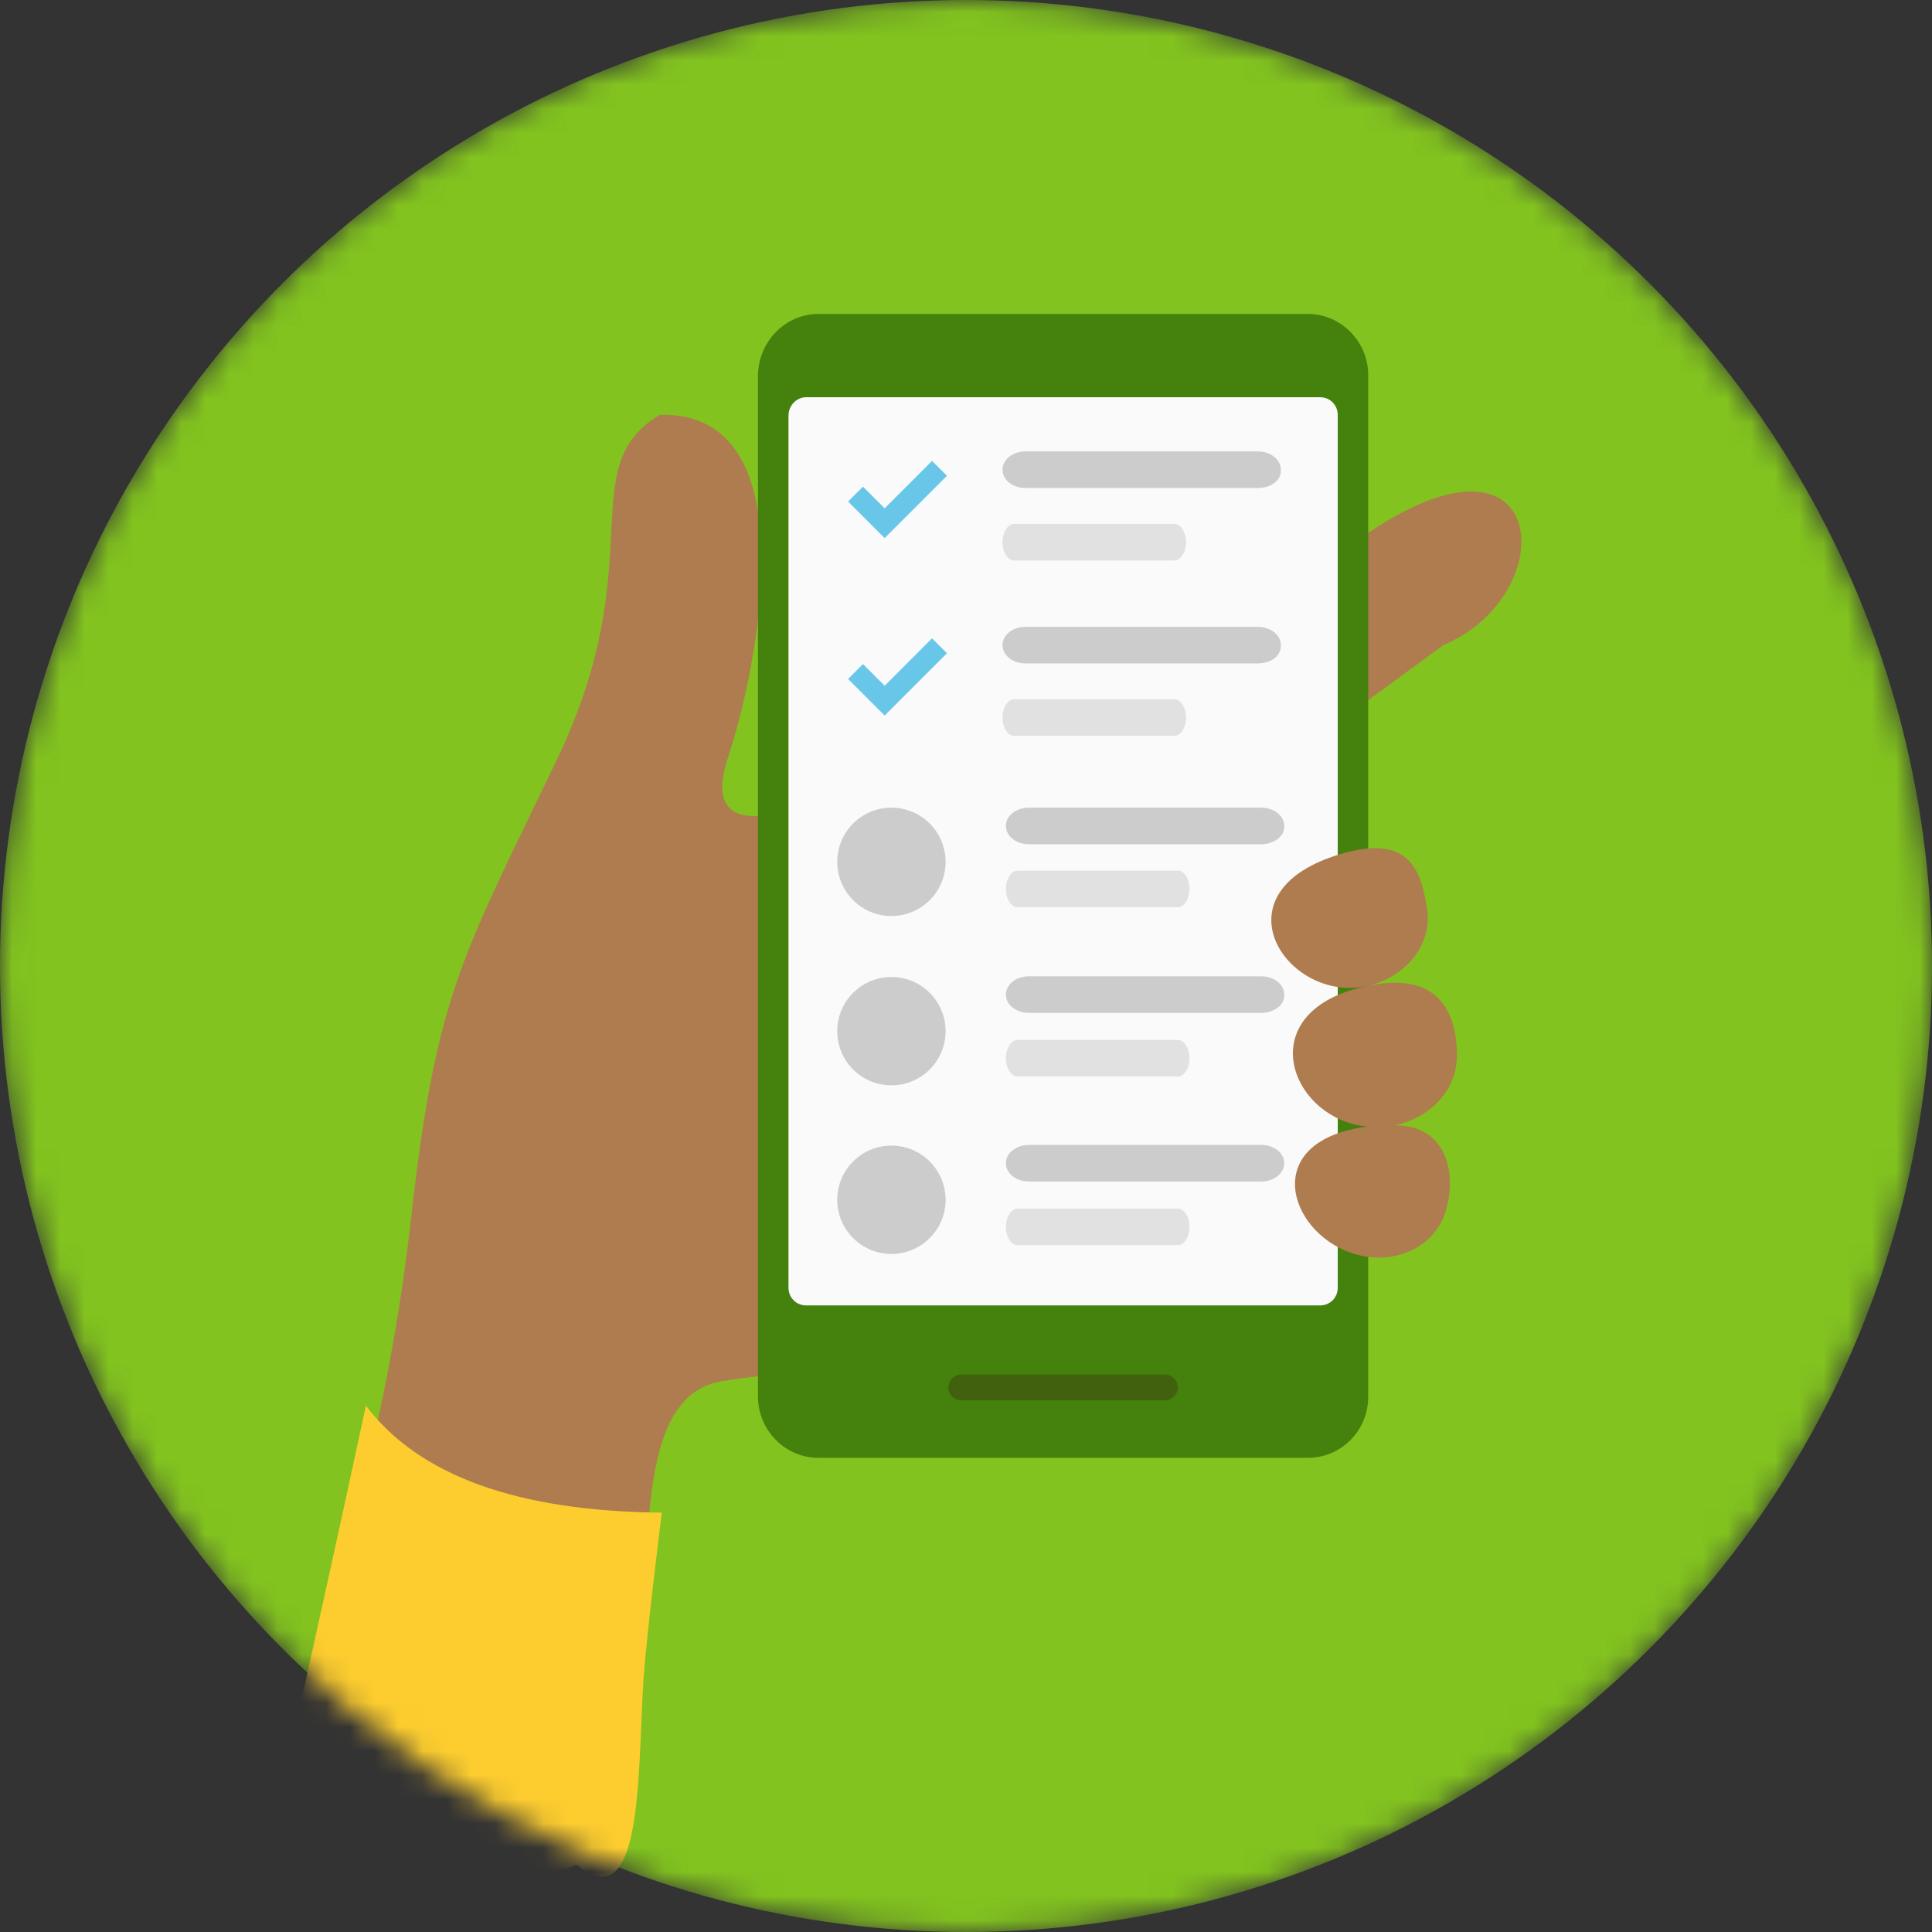
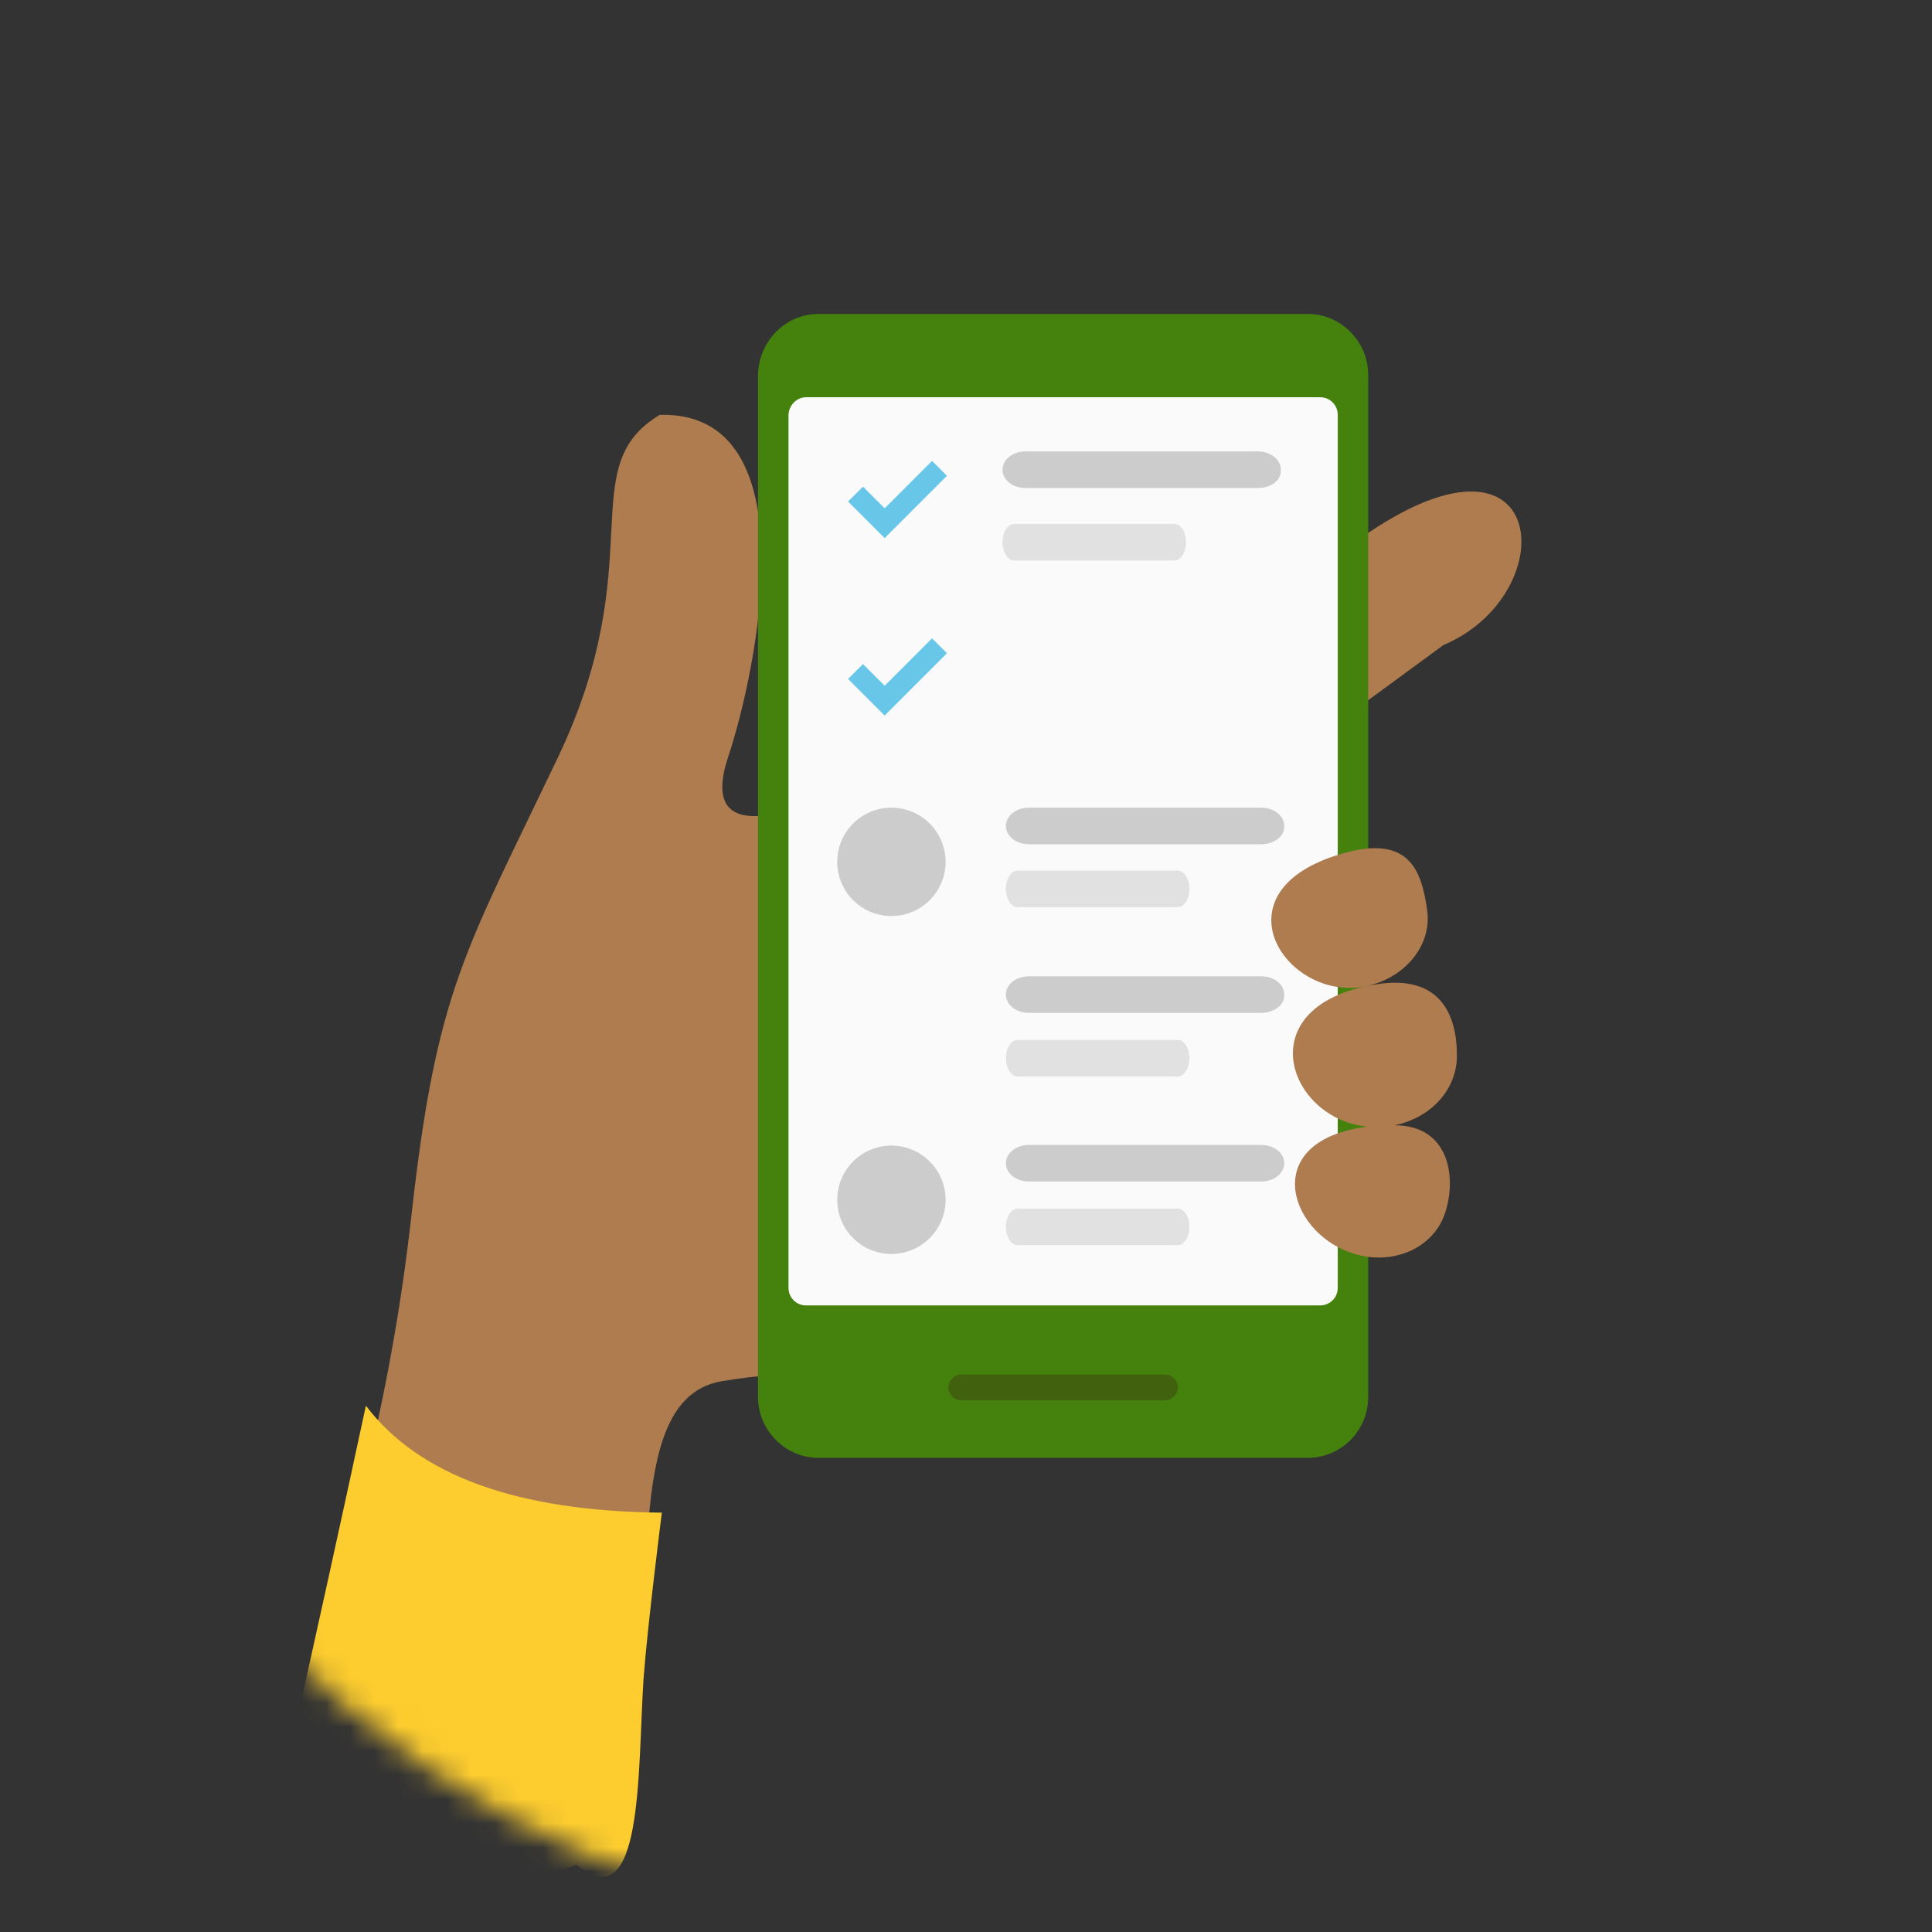
<svg xmlns="http://www.w3.org/2000/svg" width="80" height="80" viewBox="0 0 80 80" fill="none">
  <rect x="0" y="0" width="80" height="80" fill="#333333" stroke="none" />
  <mask id="mask0" mask-type="alpha" maskUnits="userSpaceOnUse" x="0" y="0" width="80" height="80">
    <circle cx="40" cy="40" r="40" fill="#C4C4C4" />
  </mask>
  <g mask="url(#mask0)">
-     <circle cx="40" cy="40" r="40" fill="#82C31F" />
    <path d="M26.338 72.759C27.096 65.216 25.918 57.896 29.872 57.195C35.873 56.158 45.52 57.56 51.605 54.391C57.691 51.194 54.129 32.938 54.129 32.938L55.475 29.853C55.475 29.853 57.634 28.283 59.766 26.712C65.15 24.441 64.056 15.663 54.606 23.628C46.333 30.582 38.116 31.62 36.714 32.041C35.312 32.461 28.554 36.163 30.152 31.34C31.33 27.806 33.602 17.009 27.32 17.178C23.702 19.337 26.983 23.207 23.113 31.34C19.243 39.444 18.094 40.986 17.056 50.156C16.075 59.046 14.111 64.627 12.373 72.114C11.027 78.2 25.609 80.303 26.338 72.759Z" fill="#AE7C4E" />
    <path d="M33.883 13H54.158C55.532 13 56.654 14.15 56.654 15.524V57.841C56.654 59.243 55.532 60.365 54.158 60.365H33.883C32.508 60.365 31.387 59.215 31.387 57.841V15.524C31.415 14.122 32.536 13 33.883 13Z" fill="#44820D" />
    <path d="M33.38 16.449H54.664C55.085 16.449 55.393 16.786 55.393 17.178V53.326C55.393 53.746 55.057 54.055 54.664 54.055H33.38C32.959 54.055 32.65 53.718 32.65 53.326V17.206C32.65 16.786 32.987 16.449 33.38 16.449Z" fill="#FAFAFA" />
    <path d="M36.632 22.282L35.117 20.767L35.734 20.151L36.632 21.048L38.594 19.085L39.212 19.702L36.632 22.282Z" fill="#68C7E9" />
    <path d="M48.635 23.208H41.989C41.736 23.208 41.512 22.872 41.512 22.451C41.512 22.03 41.736 21.694 41.989 21.694H48.635C48.887 21.694 49.111 22.03 49.111 22.451C49.111 22.872 48.887 23.208 48.635 23.208Z" fill="#E1E1E1" />
    <path d="M52.084 20.207H42.465C41.932 20.207 41.512 19.87 41.512 19.45C41.512 19.029 41.932 18.692 42.465 18.692H52.084C52.617 18.692 53.037 19.029 53.037 19.45C53.066 19.898 52.617 20.207 52.084 20.207Z" fill="#CCCCCC" />
    <path d="M36.632 29.629L35.117 28.115L35.734 27.498L36.632 28.395L38.594 26.432L39.212 27.049L36.632 29.629Z" fill="#68C7E9" />
-     <path d="M48.635 30.471H41.989C41.736 30.471 41.512 30.135 41.512 29.714C41.512 29.294 41.736 28.957 41.989 28.957H48.635C48.887 28.957 49.111 29.294 49.111 29.714C49.111 30.135 48.887 30.471 48.635 30.471Z" fill="#E1E1E1" />
-     <path d="M52.084 27.47H42.465C41.932 27.47 41.512 27.134 41.512 26.713C41.512 26.293 41.932 25.956 42.465 25.956H52.084C52.617 25.956 53.037 26.293 53.037 26.713C53.066 27.162 52.617 27.47 52.084 27.47Z" fill="#CCCCCC" />
    <path d="M36.911 37.931C38.15 37.931 39.155 36.926 39.155 35.687C39.155 34.448 38.15 33.444 36.911 33.444C35.672 33.444 34.668 34.448 34.668 35.687C34.668 36.926 35.672 37.931 36.911 37.931Z" fill="#CCCCCC" />
-     <path d="M36.911 44.941C38.15 44.941 39.155 43.937 39.155 42.698C39.155 41.459 38.15 40.455 36.911 40.455C35.672 40.455 34.668 41.459 34.668 42.698C34.668 43.937 35.672 44.941 36.911 44.941Z" fill="#CCCCCC" />
    <path d="M36.911 51.923C38.15 51.923 39.155 50.919 39.155 49.68C39.155 48.441 38.15 47.437 36.911 47.437C35.672 47.437 34.668 48.441 34.668 49.68C34.668 50.919 35.672 51.923 36.911 51.923Z" fill="#CCCCCC" />
    <path d="M48.775 37.566H42.129C41.877 37.566 41.652 37.229 41.652 36.808C41.652 36.388 41.877 36.051 42.129 36.051H48.775C49.028 36.051 49.252 36.388 49.252 36.808C49.252 37.229 49.028 37.566 48.775 37.566ZM48.775 44.576H42.129C41.877 44.576 41.652 44.24 41.652 43.819C41.652 43.399 41.877 43.062 42.129 43.062H48.775C49.028 43.062 49.252 43.399 49.252 43.819C49.252 44.24 49.028 44.576 48.775 44.576ZM48.775 51.559H42.129C41.877 51.559 41.652 51.223 41.652 50.802C41.652 50.381 41.877 50.045 42.129 50.045H48.775C49.028 50.045 49.252 50.381 49.252 50.802C49.252 51.223 49.028 51.559 48.775 51.559Z" fill="#E1E1E1" />
    <path d="M52.225 34.958H42.606C42.073 34.958 41.652 34.622 41.652 34.201C41.652 33.78 42.073 33.444 42.606 33.444H52.225C52.757 33.444 53.178 33.78 53.178 34.201C53.206 34.622 52.757 34.958 52.225 34.958ZM52.225 41.941H42.606C42.073 41.941 41.652 41.604 41.652 41.184C41.652 40.763 42.073 40.427 42.606 40.427H52.225C52.757 40.427 53.178 40.763 53.178 41.184C53.206 41.604 52.757 41.941 52.225 41.941ZM52.225 48.924H42.606C42.073 48.924 41.652 48.587 41.652 48.166C41.652 47.746 42.073 47.409 42.606 47.409H52.225C52.757 47.409 53.178 47.746 53.178 48.166C53.178 48.587 52.757 48.924 52.225 48.924Z" fill="#CCCCCC" />
    <path d="M39.802 56.915H48.243C48.524 56.915 48.776 57.167 48.776 57.448C48.776 57.728 48.524 57.981 48.243 57.981H39.802C39.522 57.981 39.27 57.756 39.27 57.448C39.27 57.167 39.522 56.915 39.802 56.915Z" fill="#41610F" />
    <path d="M55.56 35.351C50.316 36.865 53.121 41.324 56.346 40.875C58.084 40.623 59.318 39.193 59.094 37.678C58.87 36.136 58.421 34.51 55.56 35.351ZM57.748 46.596C60.047 46.596 60.328 48.812 59.823 50.27C59.318 51.728 57.58 52.457 55.925 51.868C53.317 50.971 52.167 47.213 56.626 46.652C53.317 46.344 51.635 41.633 56.963 40.763C59.683 40.315 60.328 42.081 60.328 43.708C60.328 45.138 59.234 46.288 57.748 46.596Z" fill="#AE7C4E" />
    <path d="M15.151 58.206C17.338 61.094 21.404 62.58 27.405 62.636C27.405 62.636 26.817 67.263 26.648 69.507C26.396 73.377 26.648 79.499 23.872 77.219C19.89 78.873 10.72 78.088 12.15 71.863C13.075 67.74 14.085 63.169 15.151 58.206Z" fill="#FDCD2F" />
  </g>
</svg>